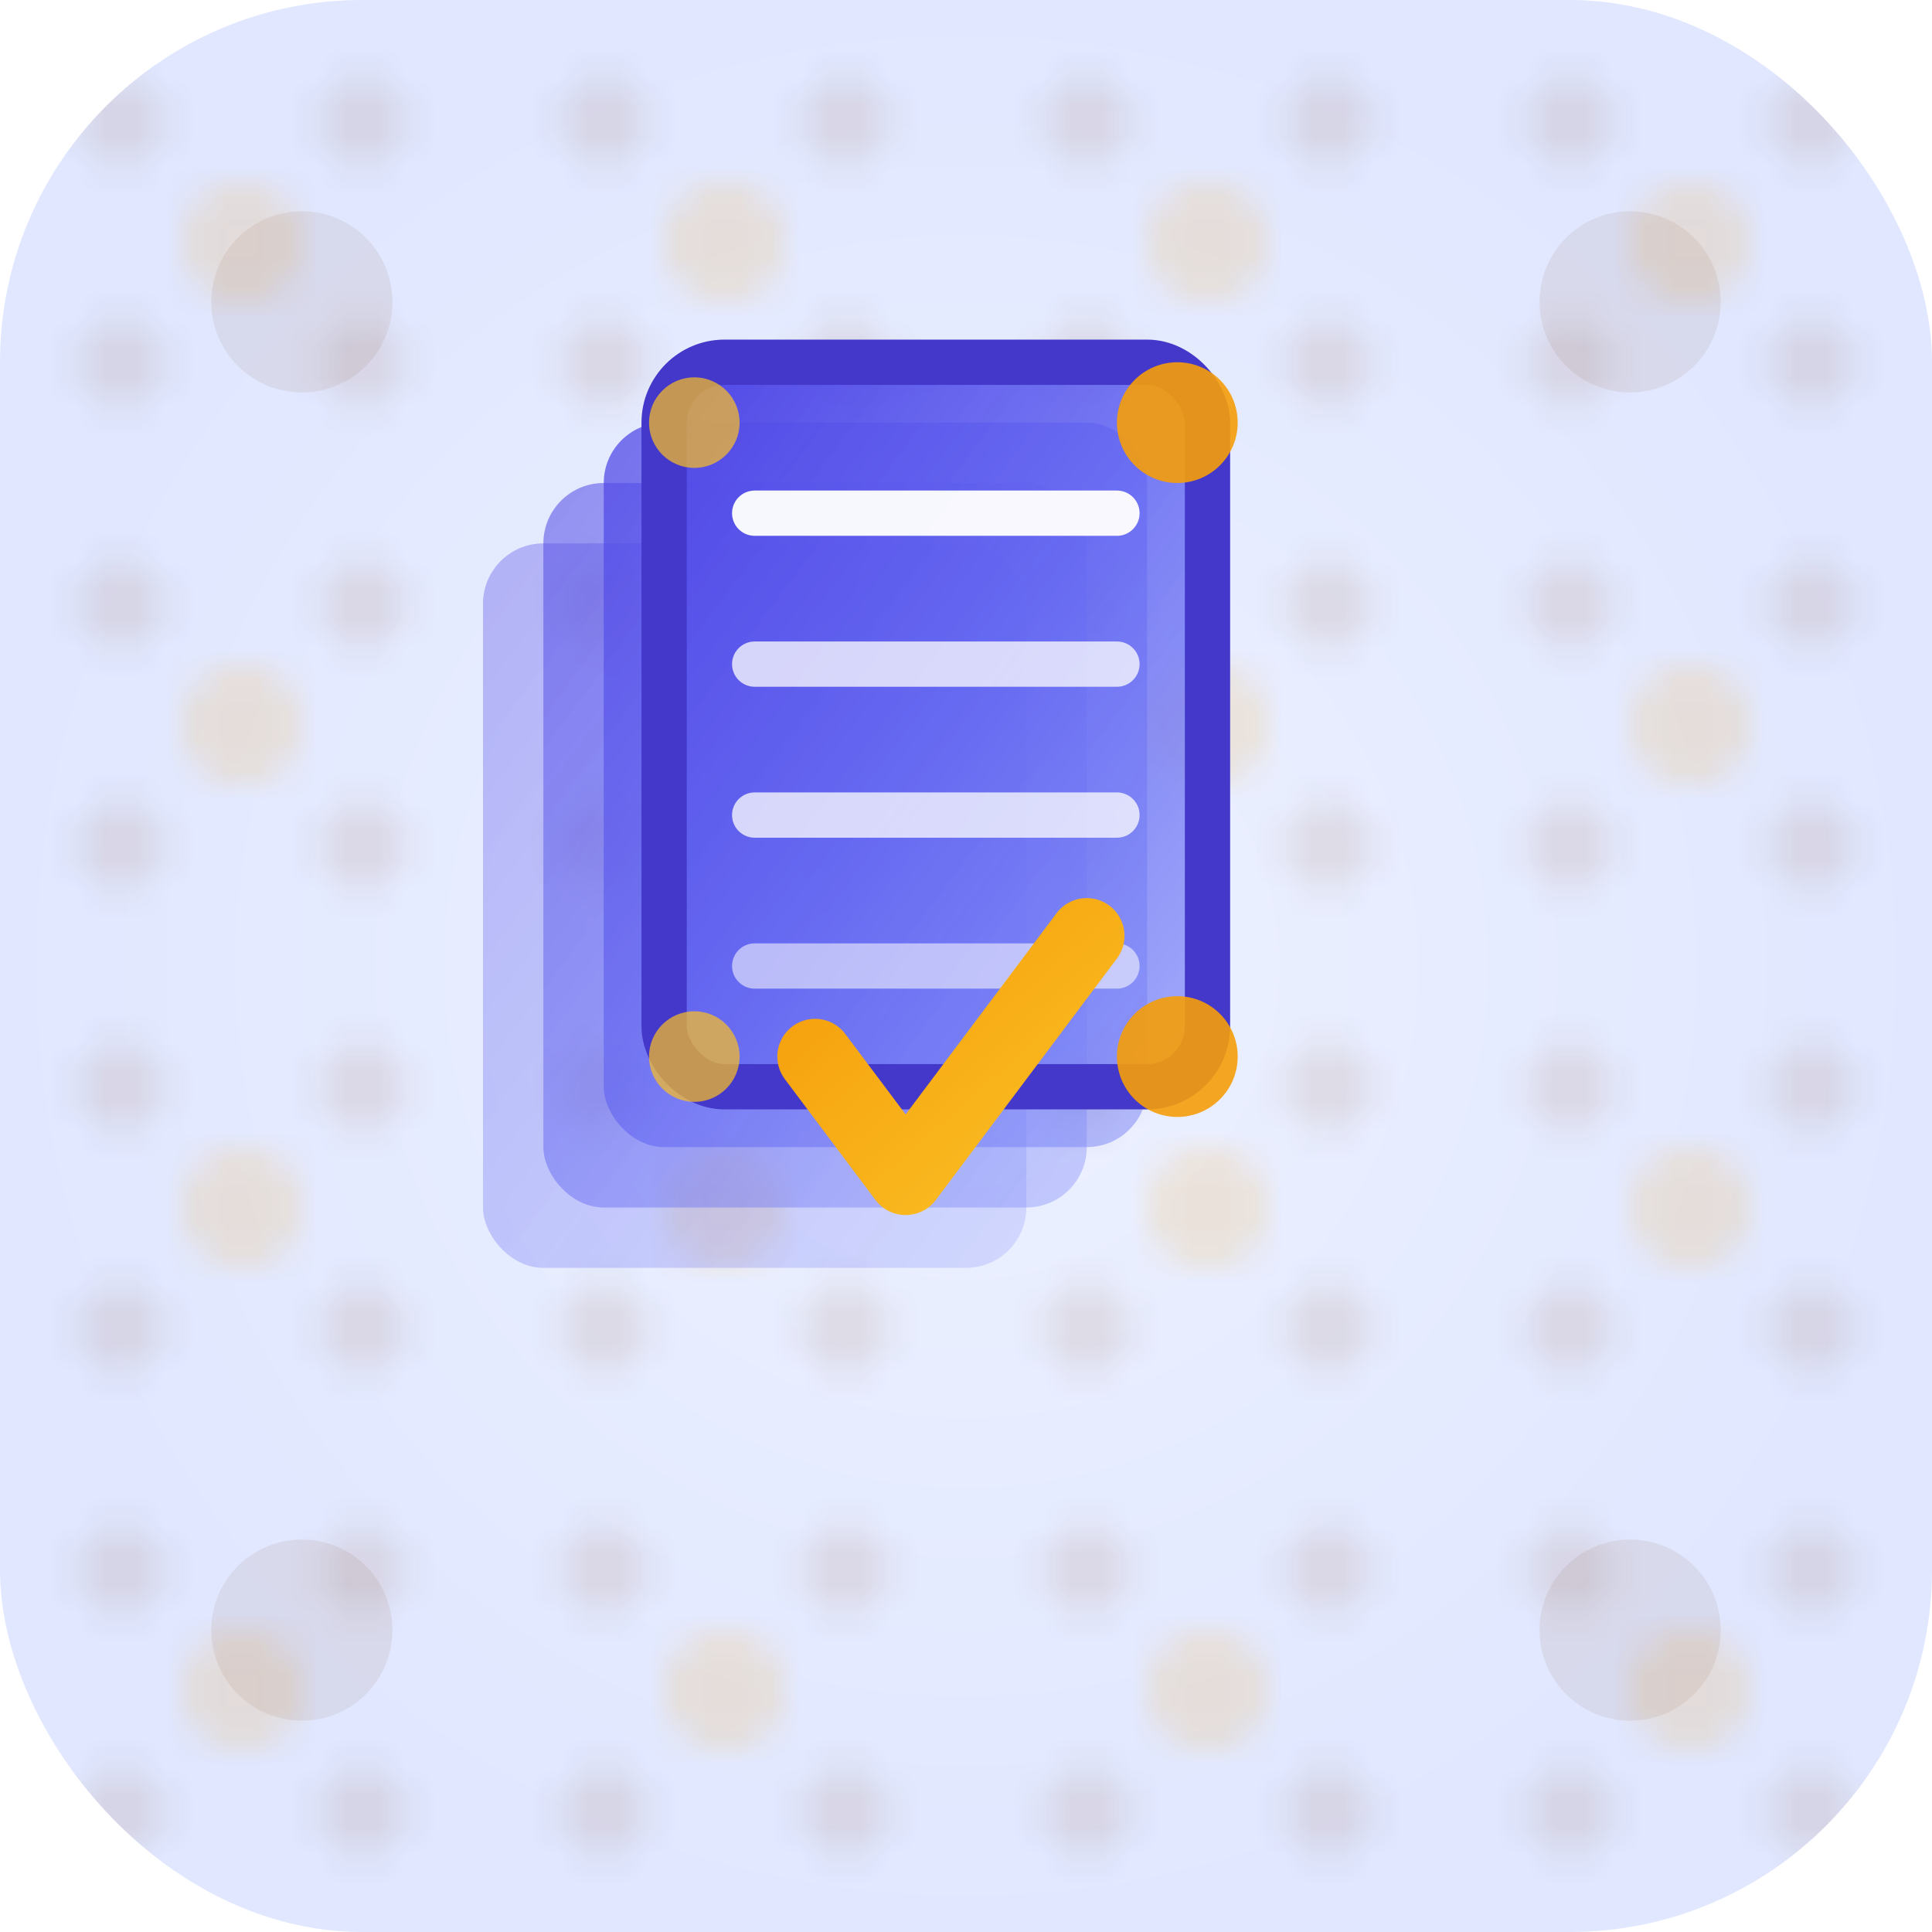
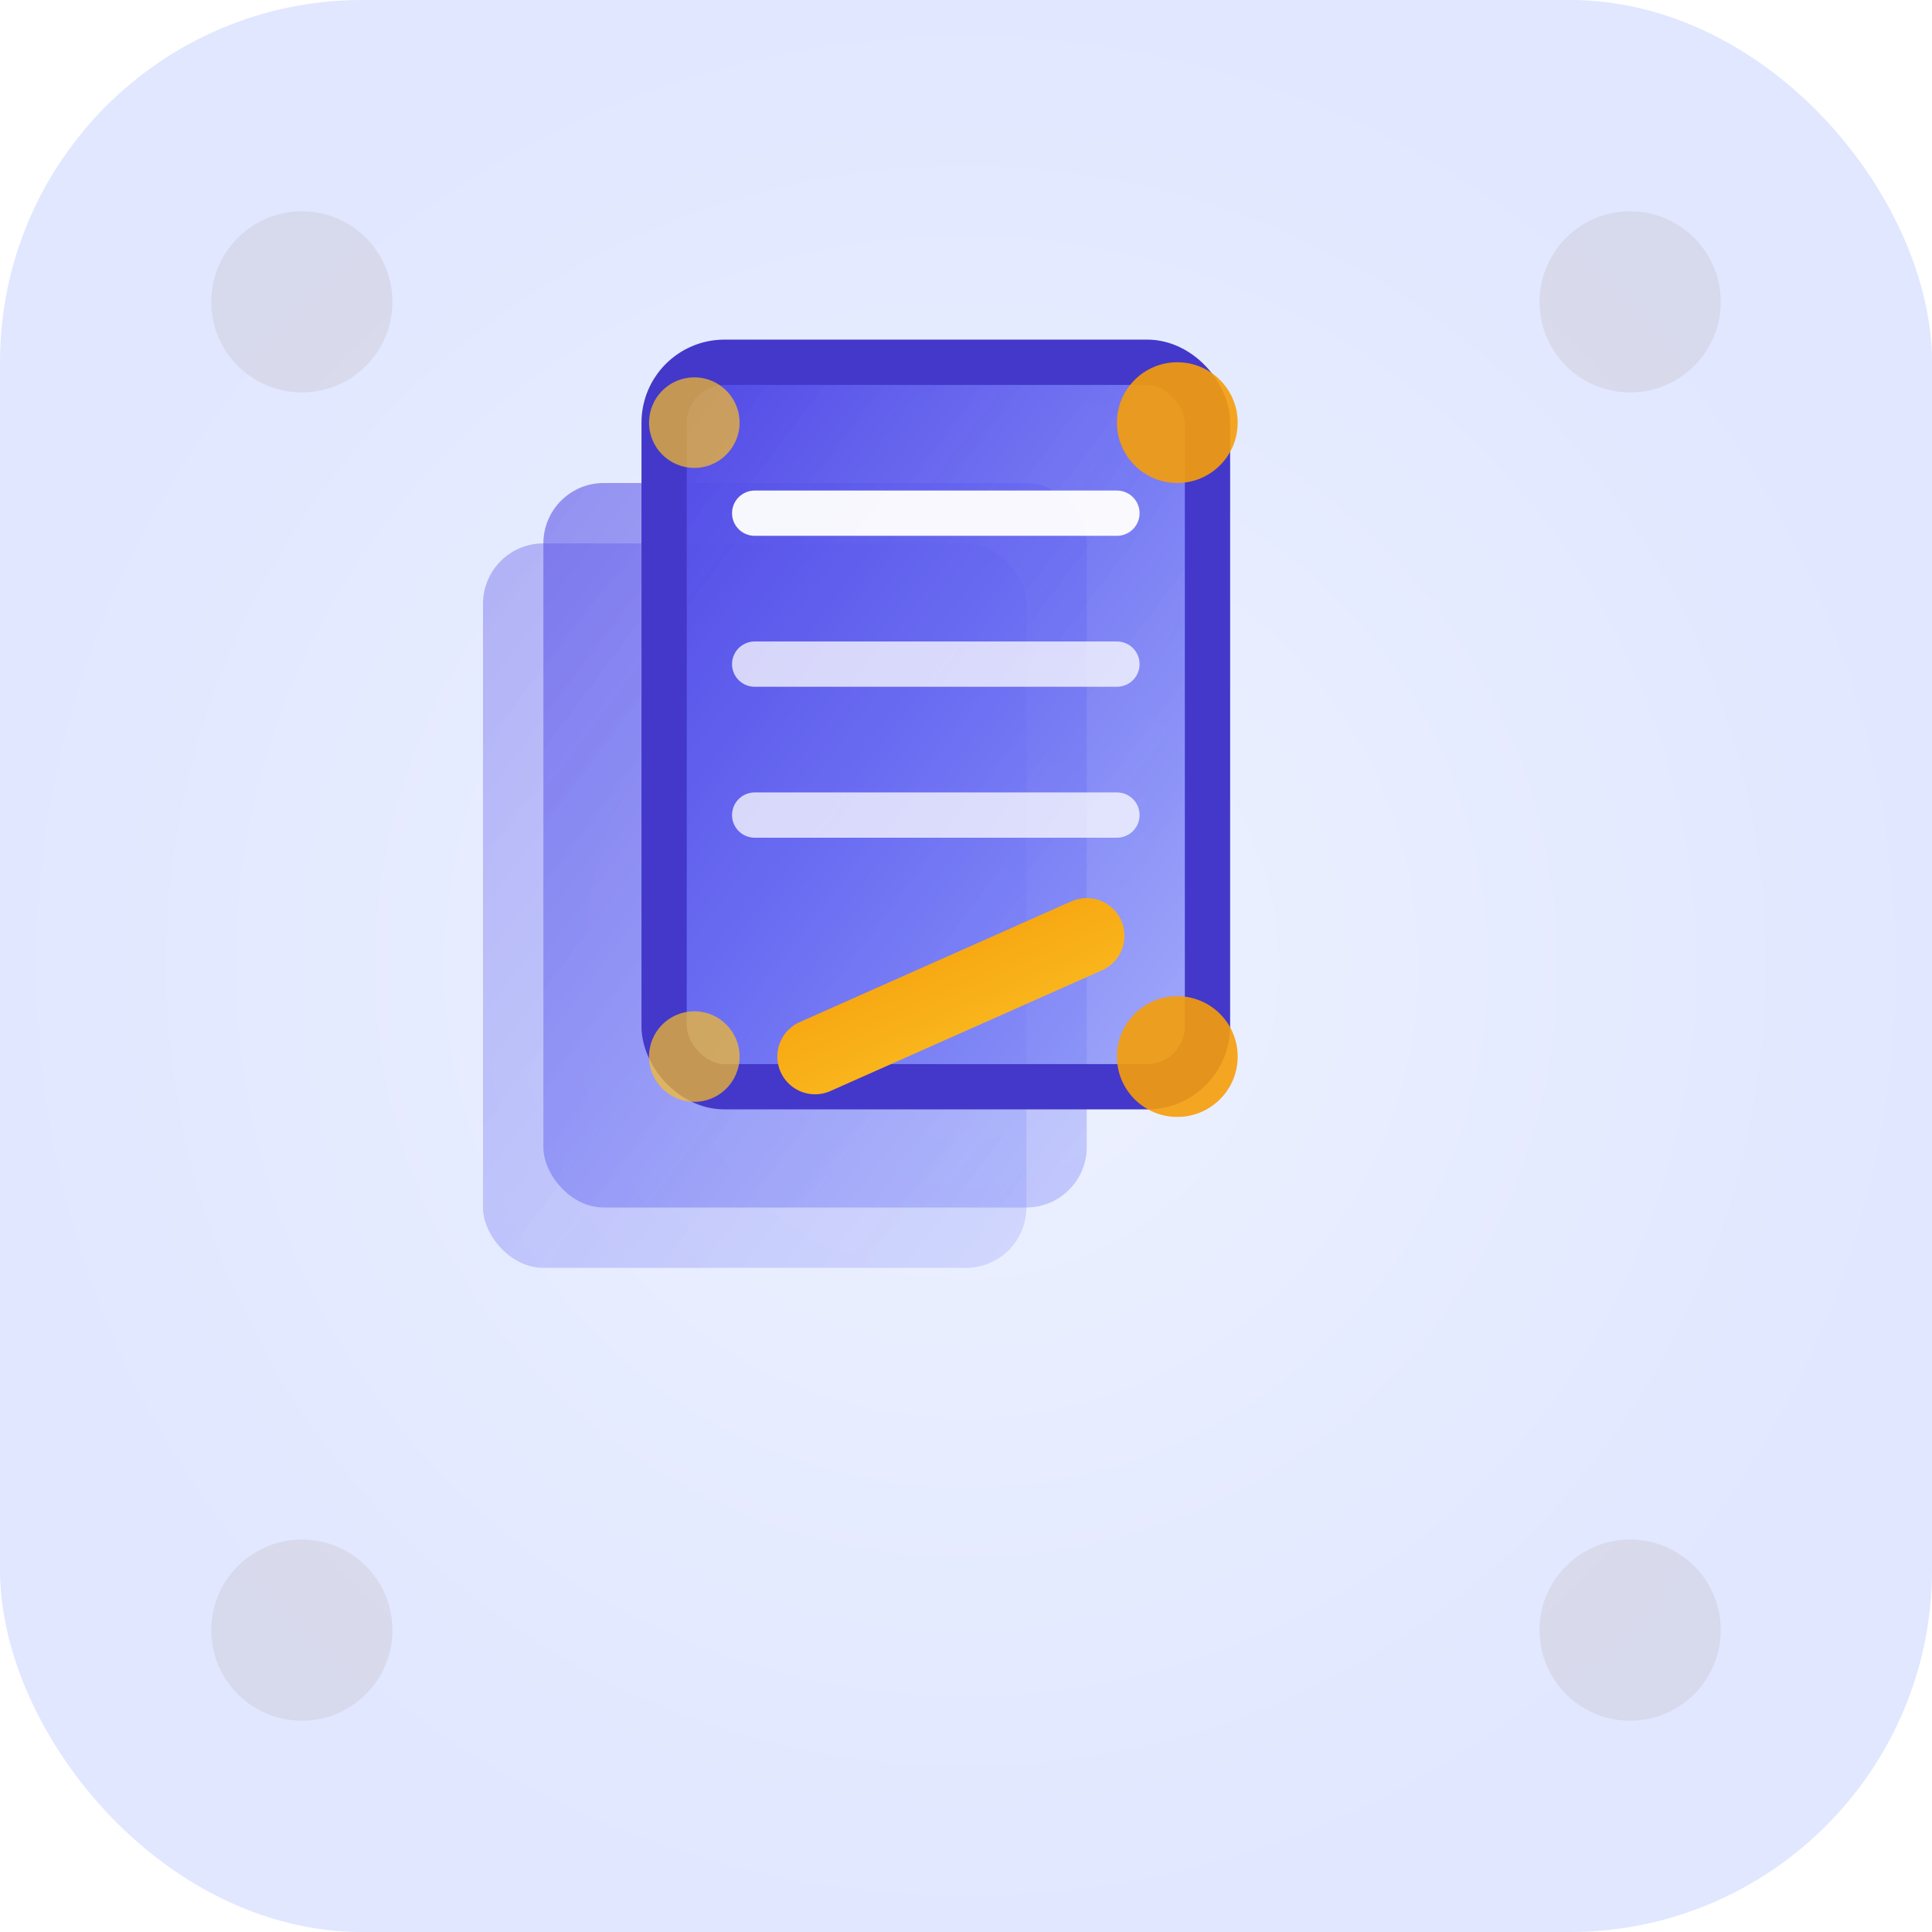
<svg xmlns="http://www.w3.org/2000/svg" width="64" height="64" viewBox="0 0 64 64" fill="none">
  <defs>
    <pattern id="batikPatternIcon" x="0" y="0" width="16" height="16" patternUnits="userSpaceOnUse">
      <circle cx="4" cy="4" r="1.5" fill="#78350F" opacity="0.1" />
      <circle cx="12" cy="4" r="1.5" fill="#78350F" opacity="0.1" />
      <circle cx="4" cy="12" r="1.5" fill="#78350F" opacity="0.1" />
      <circle cx="12" cy="12" r="1.5" fill="#78350F" opacity="0.1" />
-       <circle cx="8" cy="8" r="2" fill="#F59E0B" opacity="0.15" />
    </pattern>
    <linearGradient id="transparencyGradIcon" x1="0%" y1="0%" x2="100%" y2="100%">
      <stop offset="0%" style="stop-color:#4F46E5;stop-opacity:1" />
      <stop offset="50%" style="stop-color:#6366F1;stop-opacity:0.85" />
      <stop offset="100%" style="stop-color:#818CF8;stop-opacity:0.7" />
    </linearGradient>
    <linearGradient id="goldGradIcon" x1="0%" y1="0%" x2="100%" y2="100%">
      <stop offset="0%" style="stop-color:#F59E0B;stop-opacity:1" />
      <stop offset="100%" style="stop-color:#FBBF24;stop-opacity:1" />
    </linearGradient>
    <radialGradient id="bgGrad">
      <stop offset="0%" style="stop-color:#EEF2FF;stop-opacity:1" />
      <stop offset="100%" style="stop-color:#E0E7FF;stop-opacity:1" />
    </radialGradient>
  </defs>
  <rect width="64" height="64" fill="url(#bgGrad)" rx="12" />
-   <rect width="64" height="64" fill="url(#batikPatternIcon)" rx="12" />
  <g transform="translate(32, 32)">
    <rect x="-16" y="-14" width="18" height="24" rx="2" fill="url(#transparencyGradIcon)" opacity="0.35" />
    <rect x="-14" y="-16" width="18" height="24" rx="2" fill="url(#transparencyGradIcon)" opacity="0.55" />
-     <rect x="-12" y="-18" width="18" height="24" rx="2" fill="url(#transparencyGradIcon)" opacity="0.75" />
    <rect x="-10" y="-20" width="18" height="24" rx="2" fill="url(#transparencyGradIcon)" stroke="#4338CA" stroke-width="1.5" />
    <line x1="-7" y1="-15" x2="5" y2="-15" stroke="white" stroke-width="1.5" opacity="0.95" stroke-linecap="round" />
    <line x1="-7" y1="-10" x2="5" y2="-10" stroke="white" stroke-width="1.5" opacity="0.75" stroke-linecap="round" />
    <line x1="-7" y1="-5" x2="5" y2="-5" stroke="white" stroke-width="1.5" opacity="0.75" stroke-linecap="round" />
-     <line x1="-7" y1="0" x2="5" y2="0" stroke="white" stroke-width="1.5" opacity="0.55" stroke-linecap="round" />
-     <path d="M -5 3 L -2 7 L 4 -1" stroke="url(#goldGradIcon)" stroke-width="2.5" fill="none" stroke-linecap="round" stroke-linejoin="round" />
+     <path d="M -5 3 L 4 -1" stroke="url(#goldGradIcon)" stroke-width="2.5" fill="none" stroke-linecap="round" stroke-linejoin="round" />
    <circle cx="7" cy="-18" r="2" fill="#F59E0B" opacity="0.9" />
    <circle cx="7" cy="3" r="2" fill="#F59E0B" opacity="0.9" />
    <circle cx="-9" cy="-18" r="1.5" fill="#FBBF24" opacity="0.7" />
    <circle cx="-9" cy="3" r="1.5" fill="#FBBF24" opacity="0.7" />
  </g>
  <circle cx="10" cy="10" r="3" fill="#78350F" opacity="0.08" />
  <circle cx="54" cy="10" r="3" fill="#78350F" opacity="0.08" />
  <circle cx="10" cy="54" r="3" fill="#78350F" opacity="0.08" />
  <circle cx="54" cy="54" r="3" fill="#78350F" opacity="0.08" />
</svg>